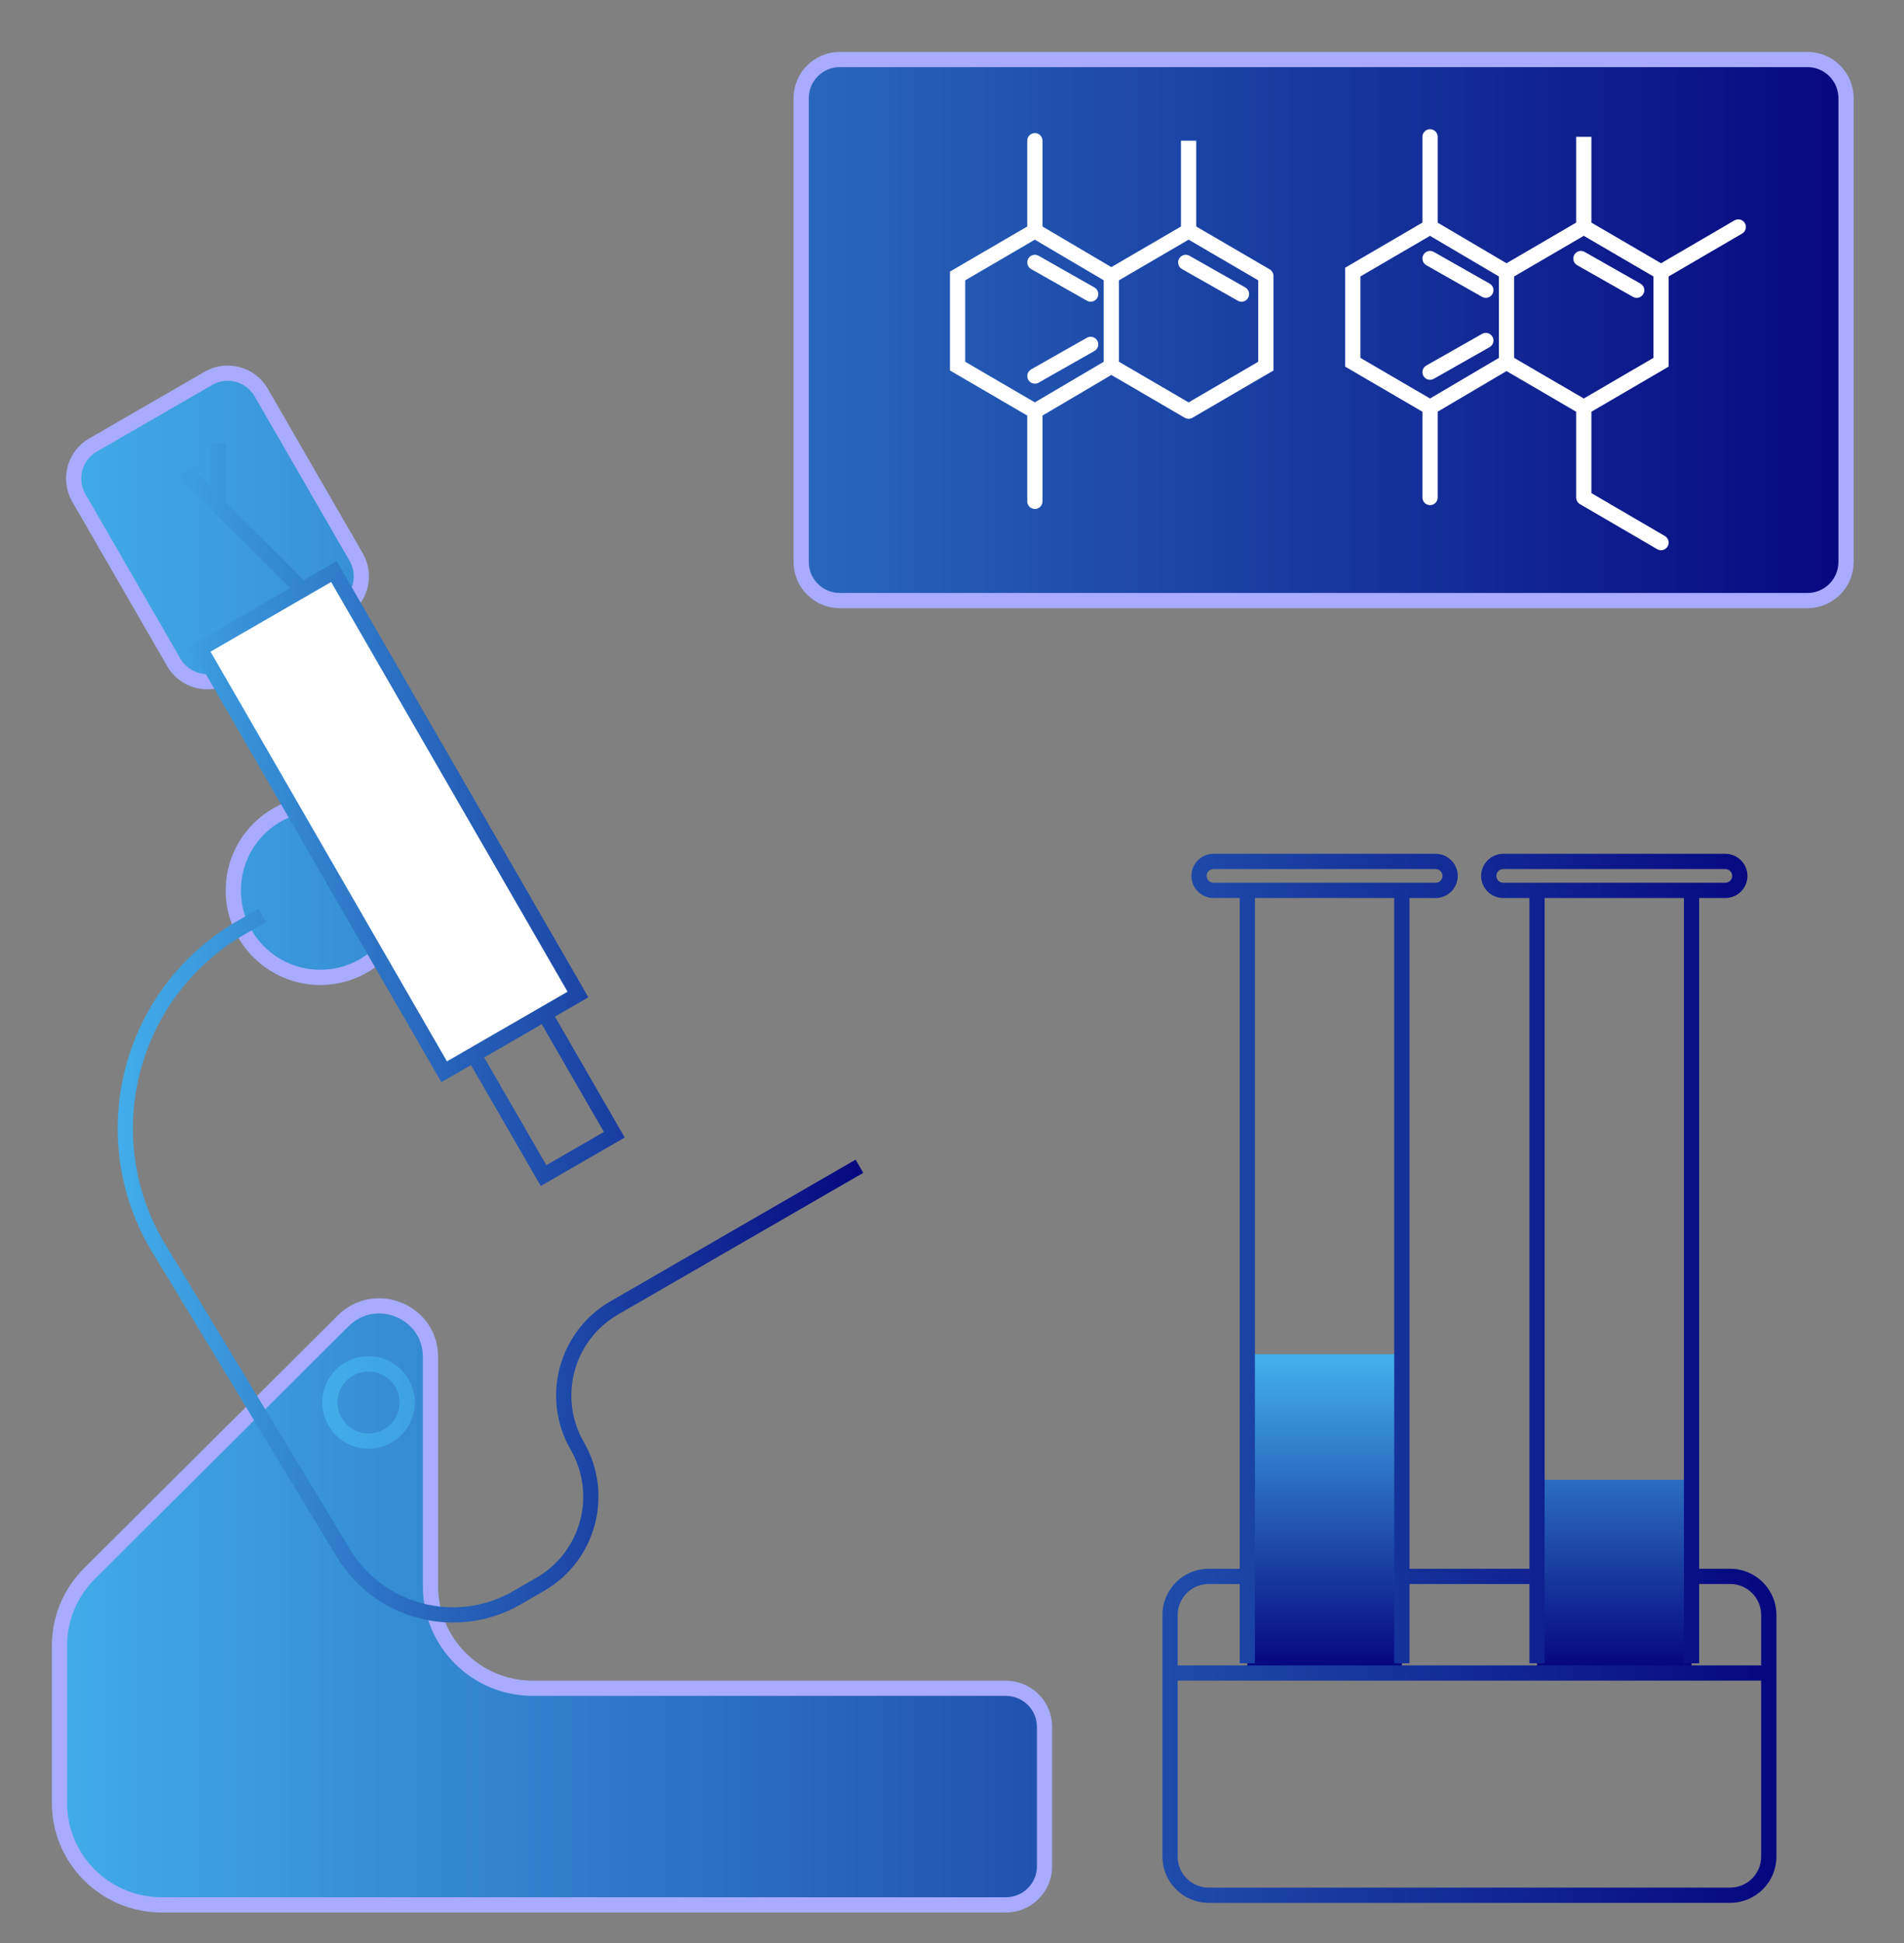
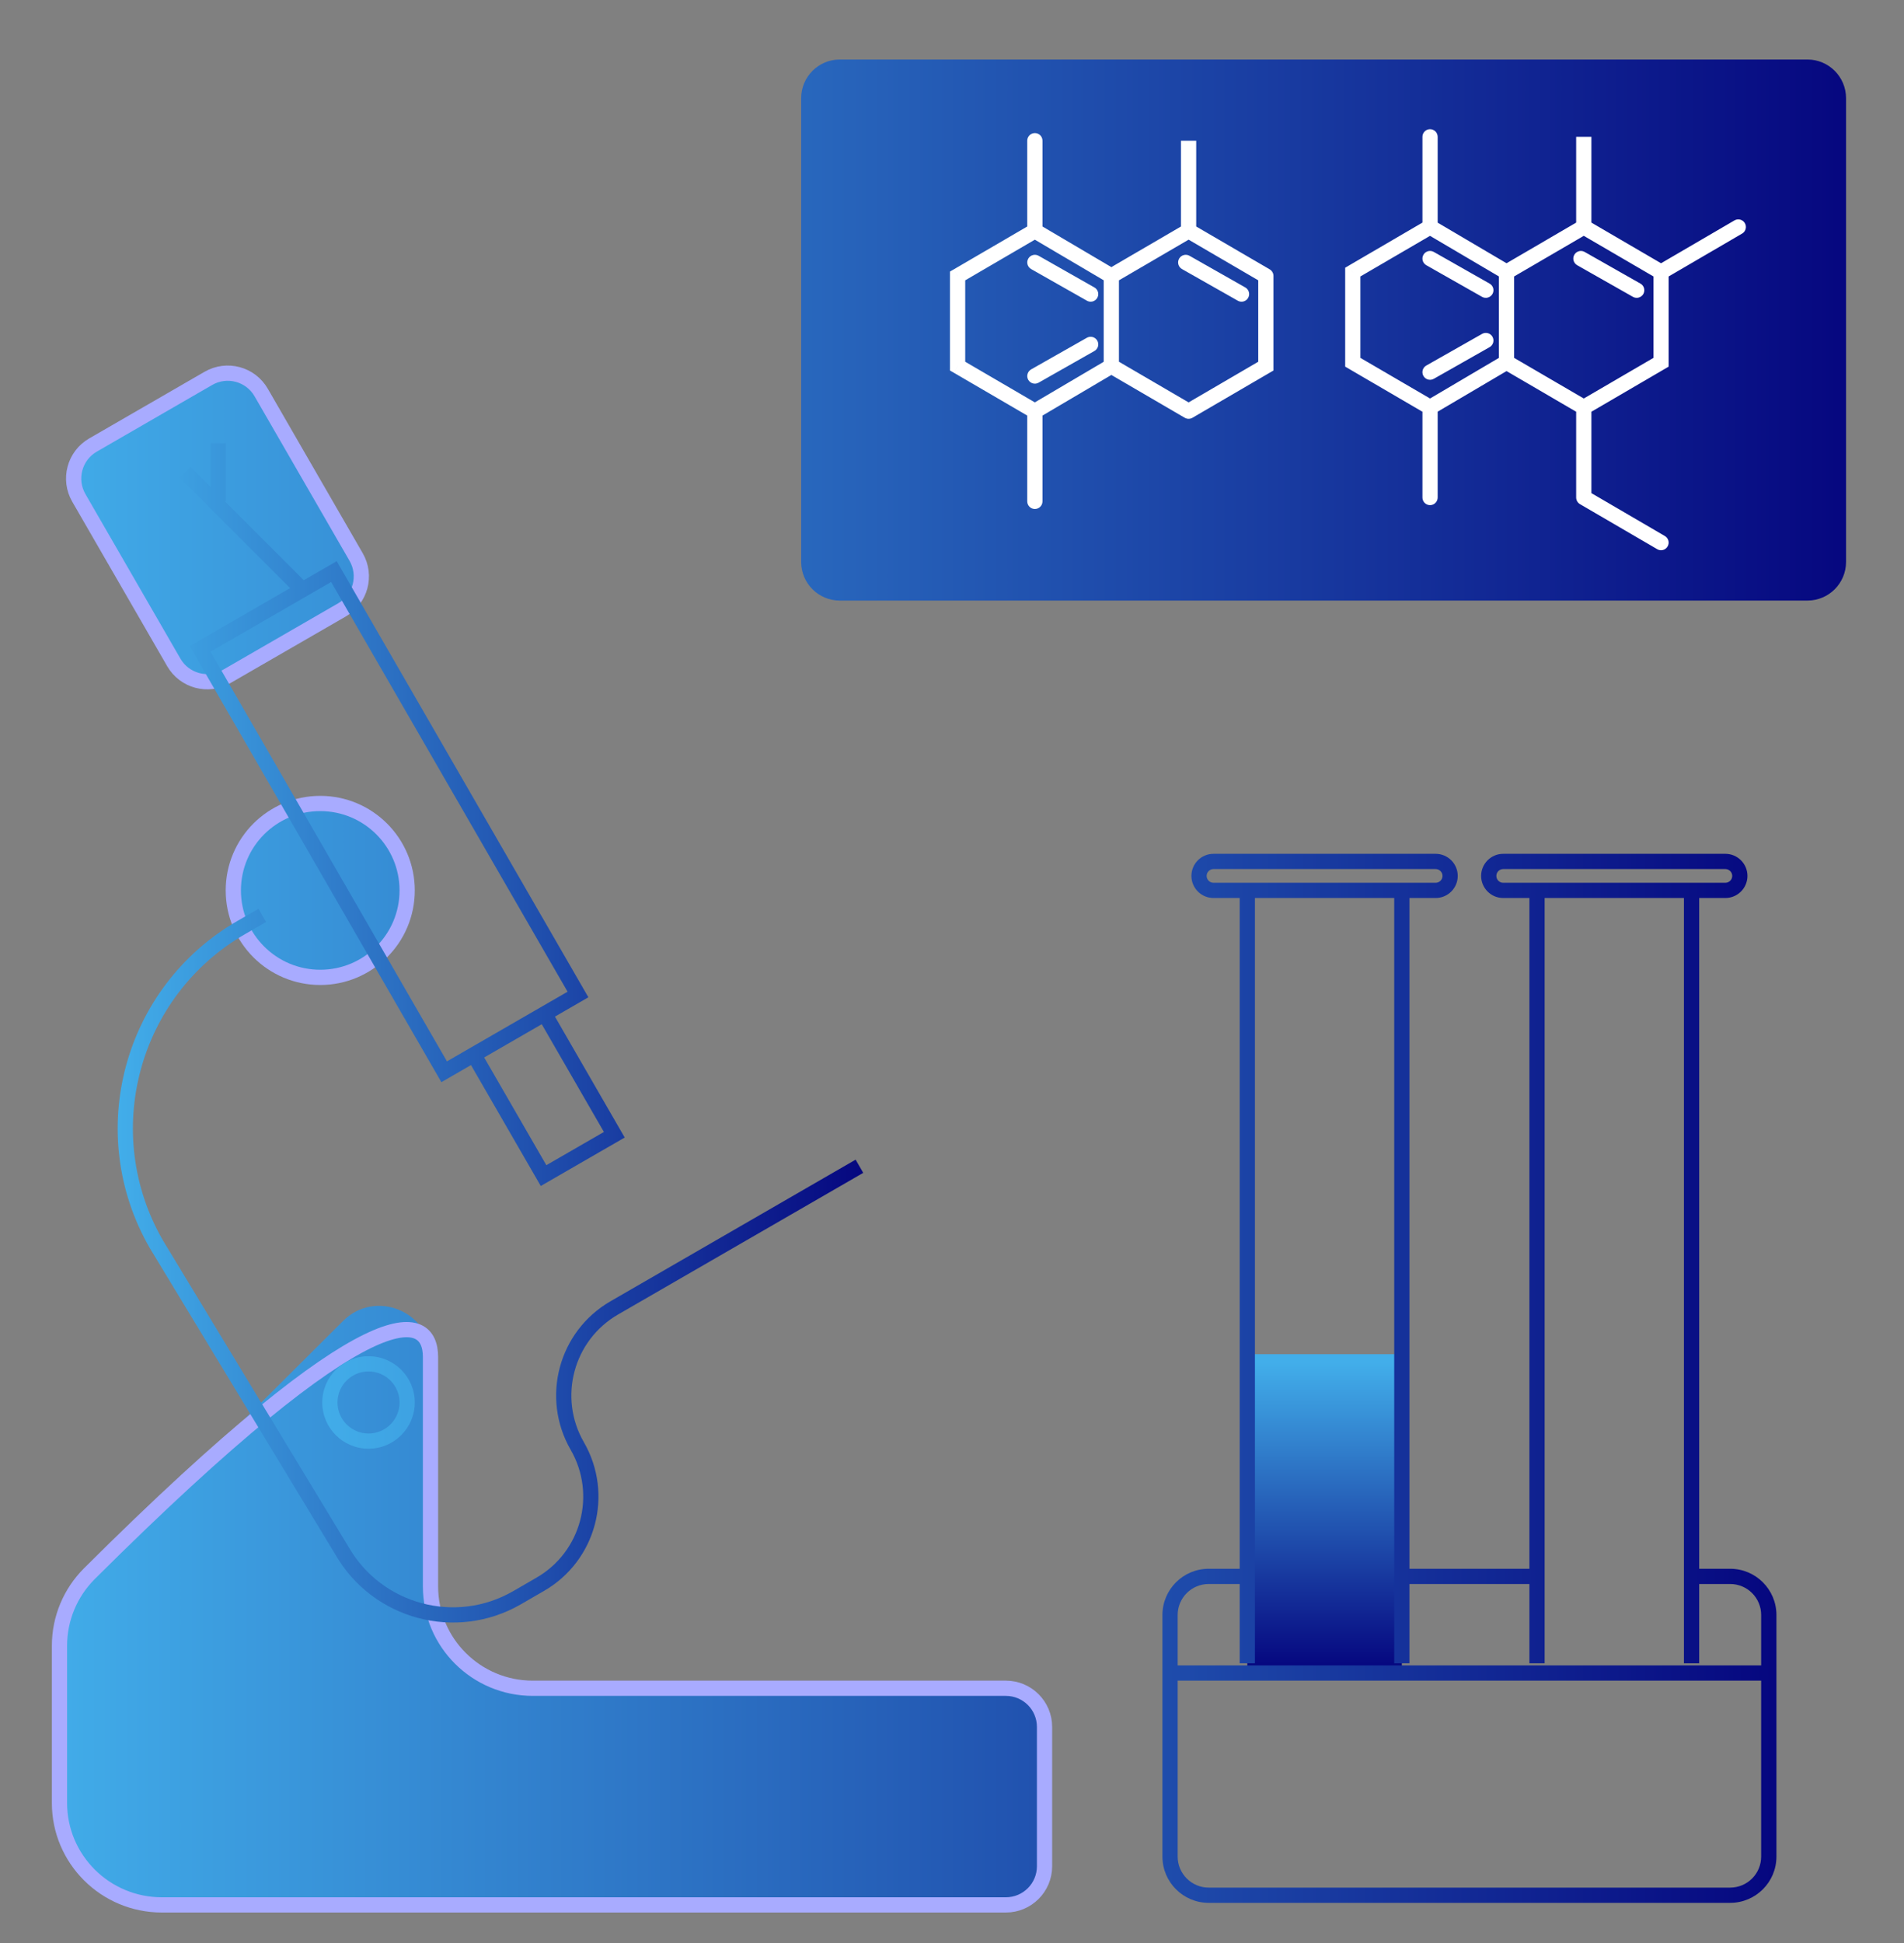
<svg xmlns="http://www.w3.org/2000/svg" width="50" height="51" viewBox="0 0 50 51" fill="none">
  <rect x="0" y="0" width="50" height="51" fill="#808080" stroke="none" />
  <path d="M8.981 16.008C9.467 15.728 9.633 15.107 9.353 14.622L6.859 10.303C6.579 9.817 5.958 9.651 5.473 9.931L2.441 11.682C1.956 11.962 1.79 12.582 2.07 13.068L4.564 17.387C4.844 17.872 5.464 18.038 5.949 17.758L8.981 16.008Z" fill="url(#paint0_linear)" />
  <path d="M6.127 23.372C6.127 24.633 7.149 25.654 8.41 25.654C9.67 25.654 10.692 24.633 10.692 23.372C10.692 22.111 9.67 21.09 8.41 21.09C7.149 21.09 6.127 22.111 6.127 23.372Z" fill="url(#paint1_linear)" />
  <path d="M26.415 44.314C26.975 44.314 27.43 44.768 27.43 45.328V48.985C27.43 49.546 26.975 50 26.415 50H4.25C2.766 50 1.562 48.802 1.562 47.324V43.196C1.562 42.486 1.846 41.805 2.35 41.303L9.011 34.671C9.857 33.828 11.305 34.425 11.305 35.617V41.638C11.305 43.116 12.508 44.314 13.992 44.314H26.415Z" fill="url(#paint2_linear)" />
  <path d="M21.039 14.75V2.577C21.039 2.017 21.493 1.562 22.053 1.562H47.464C48.024 1.562 48.478 2.017 48.478 2.577V14.75C48.478 15.31 48.024 15.764 47.464 15.764H22.053C21.493 15.764 21.039 15.31 21.039 14.75Z" fill="url(#paint3_linear)" />
  <path d="M8.981 16.008C9.467 15.728 9.633 15.107 9.353 14.622L6.859 10.303C6.579 9.817 5.958 9.651 5.473 9.931L2.441 11.682C1.956 11.962 1.79 12.582 2.07 13.068L4.564 17.387C4.844 17.872 5.464 18.038 5.949 17.758L8.981 16.008Z" stroke="#A8ABFF" stroke-width="0.4" />
  <path d="M6.127 23.372C6.127 24.633 7.149 25.654 8.41 25.654C9.67 25.654 10.692 24.633 10.692 23.372C10.692 22.111 9.67 21.09 8.41 21.09C7.149 21.09 6.127 22.111 6.127 23.372Z" stroke="#A8ABFF" stroke-width="0.4" />
-   <path d="M26.415 44.314C26.975 44.314 27.43 44.768 27.43 45.328V48.985C27.43 49.546 26.975 50 26.415 50H4.25C2.766 50 1.562 48.802 1.562 47.324V43.196C1.562 42.486 1.846 41.805 2.35 41.303L9.011 34.671C9.857 33.828 11.305 34.425 11.305 35.617V41.638C11.305 43.116 12.508 44.314 13.992 44.314H26.415Z" stroke="#A8ABFF" stroke-width="0.4" />
-   <path d="M21.039 14.75V2.577C21.039 2.017 21.493 1.562 22.053 1.562H47.464C48.024 1.562 48.478 2.017 48.478 2.577V14.75C48.478 15.31 48.024 15.764 47.464 15.764H22.053C21.493 15.764 21.039 15.31 21.039 14.75Z" stroke="#A8ABFF" stroke-width="0.4" />
+   <path d="M26.415 44.314C26.975 44.314 27.43 44.768 27.43 45.328V48.985C27.43 49.546 26.975 50 26.415 50H4.25C2.766 50 1.562 48.802 1.562 47.324V43.196C1.562 42.486 1.846 41.805 2.35 41.303C9.857 33.828 11.305 34.425 11.305 35.617V41.638C11.305 43.116 12.508 44.314 13.992 44.314H26.415Z" stroke="#A8ABFF" stroke-width="0.4" />
  <path d="M36.813 35.545H32.755V43.914H36.813V35.545Z" fill="url(#paint4_linear)" />
-   <path d="M44.421 38.842H40.363V43.914H44.421V38.842Z" fill="url(#paint5_linear)" />
-   <path d="M5.255 17.032L8.769 15.003L11.405 19.568L15.178 26.104L11.664 28.132L6.72 19.568L5.255 17.032Z" fill="white" />
  <path d="M4.859 12.395L7.866 15.402M5.731 11.634V13.156M22.569 30.612L16.132 34.329C14.862 35.062 14.427 36.686 15.16 37.956C15.893 39.227 15.458 40.851 14.188 41.584L13.576 41.938C11.967 42.866 9.911 42.315 8.982 40.707L4.107 32.66C2.426 29.749 3.424 26.027 6.335 24.346L6.888 24.027M14.319 26.644L16.132 29.785L14.274 30.857L12.461 27.717M15.178 26.104L11.664 28.132L6.72 19.568L5.255 17.032L8.769 15.003L11.405 19.568L15.178 26.104Z" stroke="url(#paint6_linear)" stroke-width="0.4" />
  <path d="M37.7 22.411H31.868V22.811H37.7V22.411ZM31.868 23.571H32.755V23.171H31.868V23.571ZM32.555 23.371V43.659H32.955V23.371H32.555ZM37.7 23.171H36.813V23.571H37.7V23.171ZM36.613 23.371V43.659H37.013V23.371H36.613ZM32.755 23.571H36.813V23.171H32.755V23.571ZM37.881 22.991C37.881 23.091 37.8 23.171 37.7 23.171V23.571C38.021 23.571 38.281 23.311 38.281 22.991H37.881ZM31.287 22.991C31.287 23.311 31.547 23.571 31.868 23.571V23.171C31.768 23.171 31.687 23.091 31.687 22.991H31.287ZM31.868 22.411C31.547 22.411 31.287 22.67 31.287 22.991H31.687C31.687 22.891 31.768 22.811 31.868 22.811V22.411ZM37.7 22.811C37.8 22.811 37.881 22.891 37.881 22.991H38.281C38.281 22.671 38.021 22.411 37.7 22.411V22.811ZM45.308 22.411H39.475V22.811H45.308V22.411ZM39.475 23.571H40.363V23.171H39.475V23.571ZM40.163 23.371V43.659H40.563V23.371H40.163ZM45.308 23.171H44.421V23.571H45.308V23.171ZM44.221 23.371V43.659H44.621V23.371H44.221ZM40.363 23.571H44.421V23.171H40.363V23.571ZM45.489 22.991C45.489 23.091 45.408 23.171 45.308 23.171V23.571C45.629 23.571 45.889 23.311 45.889 22.991H45.489ZM38.895 22.991C38.895 23.311 39.155 23.571 39.475 23.571V23.171C39.376 23.171 39.295 23.091 39.295 22.991H38.895ZM39.475 22.411C39.155 22.411 38.895 22.671 38.895 22.991H39.295C39.295 22.891 39.376 22.811 39.475 22.811V22.411ZM45.308 22.811C45.408 22.811 45.489 22.891 45.489 22.991H45.889C45.889 22.671 45.629 22.411 45.308 22.411V22.811ZM32.755 41.177H31.741V41.577H32.755V41.177ZM30.526 42.391V43.913H30.926V42.391H30.526ZM44.421 41.577H45.435V41.177H44.421V41.577ZM46.249 42.391V43.913H46.65V42.391H46.249ZM30.726 44.113H46.45V43.713H30.726V44.113ZM36.813 41.577H40.363V41.177H36.813V41.577ZM30.526 43.913V48.731H30.926V43.913H30.526ZM31.741 49.946H45.435V49.546H31.741V49.946ZM46.65 48.731V43.913H46.249V48.731H46.65ZM30.526 48.731C30.526 49.402 31.07 49.946 31.741 49.946V49.546C31.291 49.546 30.926 49.181 30.926 48.731H30.526ZM45.435 49.946C46.106 49.946 46.65 49.402 46.65 48.731H46.249C46.249 49.181 45.885 49.546 45.435 49.546V49.946ZM45.435 41.577C45.885 41.577 46.249 41.941 46.249 42.391H46.65C46.65 41.721 46.106 41.177 45.435 41.177V41.577ZM31.741 41.177C31.07 41.177 30.526 41.721 30.526 42.391H30.926C30.926 41.941 31.291 41.577 31.741 41.577V41.177ZM8.463 36.812C8.463 37.483 9.007 38.026 9.677 38.026V37.627C9.228 37.627 8.863 37.262 8.863 36.812H8.463ZM9.677 38.026C10.348 38.026 10.892 37.483 10.892 36.812H10.492C10.492 37.262 10.127 37.627 9.677 37.627V38.026ZM10.892 36.812C10.892 36.141 10.348 35.598 9.677 35.598V35.998C10.127 35.998 10.492 36.362 10.492 36.812H10.892ZM9.677 35.598C9.007 35.598 8.463 36.141 8.463 36.812H8.863C8.863 36.362 9.228 35.998 9.677 35.998V35.598Z" fill="url(#paint7_linear)" />
  <path d="M43.62 9.509L43.721 9.681L43.82 9.623V9.509H43.62ZM35.525 7.142L35.424 6.969L35.325 7.027V7.142H35.525ZM35.525 9.509H35.325V9.623L35.424 9.681L35.525 9.509ZM37.754 3.591C37.754 3.481 37.664 3.391 37.554 3.391C37.443 3.391 37.354 3.481 37.354 3.591H37.754ZM41.591 13.059H41.391C41.391 13.13 41.429 13.196 41.49 13.232L41.591 13.059ZM43.519 14.415C43.614 14.471 43.737 14.439 43.792 14.343C43.848 14.248 43.816 14.125 43.721 14.07L43.519 14.415ZM39.118 9.112C39.214 9.057 39.247 8.935 39.193 8.839C39.138 8.743 39.016 8.709 38.92 8.764L39.118 9.112ZM37.455 9.595C37.359 9.649 37.325 9.772 37.38 9.868C37.434 9.964 37.556 9.997 37.653 9.943L37.455 9.595ZM38.92 7.792C39.016 7.846 39.138 7.812 39.193 7.716C39.247 7.62 39.214 7.498 39.118 7.444L38.92 7.792ZM37.653 6.613C37.556 6.558 37.434 6.592 37.38 6.688C37.325 6.784 37.359 6.906 37.455 6.961L37.653 6.613ZM42.882 7.792C42.978 7.846 43.1 7.812 43.155 7.716C43.209 7.62 43.175 7.498 43.079 7.444L42.882 7.792ZM41.614 6.613C41.518 6.558 41.396 6.592 41.342 6.688C41.287 6.784 41.321 6.906 41.417 6.961L41.614 6.613ZM45.749 6.131C45.845 6.075 45.877 5.953 45.821 5.857C45.766 5.762 45.643 5.73 45.548 5.785L45.749 6.131ZM37.354 13.059C37.354 13.169 37.443 13.259 37.554 13.259C37.664 13.259 37.754 13.169 37.754 13.059H37.354ZM31.213 10.793L31.113 10.966C31.175 11.002 31.252 11.002 31.314 10.966L31.213 10.793ZM33.242 9.61L33.343 9.783L33.442 9.725V9.61H33.242ZM33.242 7.243H33.442C33.442 7.172 33.404 7.106 33.343 7.07L33.242 7.243ZM25.147 7.243L25.047 7.07L24.947 7.128V7.243H25.147ZM25.147 9.61H24.947V9.725L25.047 9.783L25.147 9.61ZM27.376 3.693C27.376 3.582 27.287 3.493 27.176 3.493C27.066 3.493 26.976 3.582 26.976 3.693H27.376ZM28.74 9.213C28.836 9.159 28.87 9.037 28.815 8.941C28.761 8.845 28.639 8.811 28.543 8.865L28.74 9.213ZM27.078 9.696C26.982 9.751 26.948 9.873 27.002 9.969C27.057 10.065 27.179 10.099 27.275 10.044L27.078 9.696ZM28.543 7.893C28.639 7.948 28.761 7.914 28.815 7.818C28.87 7.722 28.836 7.6 28.74 7.545L28.543 7.893ZM27.275 6.714C27.179 6.66 27.057 6.693 27.002 6.789C26.948 6.885 26.982 7.008 27.078 7.062L27.275 6.714ZM32.505 7.893C32.601 7.948 32.723 7.914 32.777 7.818C32.832 7.722 32.798 7.6 32.702 7.545L32.505 7.893ZM31.237 6.714C31.141 6.66 31.019 6.693 30.964 6.789C30.91 6.885 30.943 7.008 31.039 7.062L31.237 6.714ZM26.976 13.16C26.976 13.271 27.066 13.36 27.176 13.36C27.287 13.36 27.376 13.271 27.376 13.16H26.976ZM41.49 5.785L39.461 6.969L39.663 7.314L41.692 6.131L41.49 5.785ZM39.362 7.142V9.509H39.762V7.142H39.362ZM39.461 9.681L41.49 10.865L41.692 10.519L39.663 9.336L39.461 9.681ZM41.692 10.865L43.721 9.681L43.519 9.336L41.49 10.519L41.692 10.865ZM43.82 9.509V7.142H43.42V9.509H43.82ZM43.721 6.969L41.692 5.785L41.49 6.131L43.519 7.314L43.721 6.969ZM37.453 5.785L35.424 6.969L35.626 7.314L37.655 6.131L37.453 5.785ZM35.325 7.142V9.509H35.725V7.142H35.325ZM35.424 9.681L37.453 10.865L37.655 10.519L35.626 9.336L35.424 9.681ZM37.655 10.864L39.663 9.681L39.46 9.336L37.452 10.52L37.655 10.864ZM39.663 6.969L37.655 5.786L37.452 6.131L39.46 7.314L39.663 6.969ZM37.354 3.591V5.958H37.754V3.591H37.354ZM41.391 10.692V13.059H41.791V10.692H41.391ZM41.49 13.232L43.519 14.415L43.721 14.07L41.692 12.886L41.49 13.232ZM41.791 5.958V3.591H41.391V5.958H41.791ZM38.92 8.764L37.455 9.595L37.653 9.943L39.118 9.112L38.92 8.764ZM39.118 7.444L37.653 6.613L37.455 6.961L38.92 7.792L39.118 7.444ZM43.079 7.444L41.614 6.613L41.417 6.961L42.882 7.792L43.079 7.444ZM45.548 5.785L43.519 6.969L43.721 7.314L45.749 6.131L45.548 5.785ZM37.354 10.692V13.059H37.754V10.692H37.354ZM31.113 5.887L29.084 7.07L29.285 7.416L31.314 6.232L31.113 5.887ZM28.984 7.243V9.61H29.384V7.243H28.984ZM29.084 9.783L31.113 10.966L31.314 10.621L29.285 9.437L29.084 9.783ZM31.314 10.966L33.343 9.783L33.142 9.437L31.113 10.621L31.314 10.966ZM33.442 9.61V7.243H33.042V9.61H33.442ZM33.343 7.07L31.314 5.887L31.113 6.232L33.142 7.416L33.343 7.07ZM27.076 5.887L25.047 7.07L25.248 7.416L27.277 6.232L27.076 5.887ZM24.947 7.243V9.61H25.347V7.243H24.947ZM25.047 9.783L27.076 10.966L27.277 10.621L25.248 9.437L25.047 9.783ZM27.278 10.966L29.286 9.782L29.083 9.438L27.075 10.621L27.278 10.966ZM29.286 7.071L27.278 5.887L27.075 6.232L29.083 7.415L29.286 7.071ZM26.976 3.693V6.06H27.376V3.693H26.976ZM31.413 6.06V3.693H31.013V6.06H31.413ZM28.543 8.865L27.078 9.696L27.275 10.044L28.74 9.213L28.543 8.865ZM28.74 7.545L27.275 6.714L27.078 7.062L28.543 7.893L28.74 7.545ZM32.702 7.545L31.237 6.714L31.039 7.062L32.505 7.893L32.702 7.545ZM26.976 10.793V13.16H27.376V10.793H26.976Z" fill="white" />
  <defs>
    <linearGradient id="paint0_linear" x1="0.892" y1="25.782" x2="49.148" y2="25.782" gradientUnits="userSpaceOnUse">
      <stop stop-color="#42AEEA" />
      <stop offset="1" stop-color="#05057E" />
    </linearGradient>
    <linearGradient id="paint1_linear" x1="0.892" y1="25.782" x2="49.148" y2="25.782" gradientUnits="userSpaceOnUse">
      <stop stop-color="#42AEEA" />
      <stop offset="1" stop-color="#05057E" />
    </linearGradient>
    <linearGradient id="paint2_linear" x1="0.892" y1="25.782" x2="49.148" y2="25.782" gradientUnits="userSpaceOnUse">
      <stop stop-color="#42AEEA" />
      <stop offset="1" stop-color="#05057E" />
    </linearGradient>
    <linearGradient id="paint3_linear" x1="0.892" y1="25.782" x2="49.148" y2="25.782" gradientUnits="userSpaceOnUse">
      <stop stop-color="#42AEEA" />
      <stop offset="1" stop-color="#05057E" />
    </linearGradient>
    <linearGradient id="paint4_linear" x1="37.528" y1="35.761" x2="37.528" y2="43.834" gradientUnits="userSpaceOnUse">
      <stop stop-color="#42AEEA" />
      <stop offset="1" stop-color="#05057E" />
    </linearGradient>
    <linearGradient id="paint5_linear" x1="37.528" y1="35.761" x2="37.528" y2="43.834" gradientUnits="userSpaceOnUse">
      <stop stop-color="#42AEEA" />
      <stop offset="1" stop-color="#05057E" />
    </linearGradient>
    <linearGradient id="paint6_linear" x1="3.015" y1="27.012" x2="22.844" y2="27.012" gradientUnits="userSpaceOnUse">
      <stop stop-color="#42AEEA" />
      <stop offset="1" stop-color="#05057E" />
    </linearGradient>
    <linearGradient id="paint7_linear" x1="8.123" y1="36.178" x2="46.989" y2="36.178" gradientUnits="userSpaceOnUse">
      <stop stop-color="#42AEEA" />
      <stop offset="1" stop-color="#05057E" />
    </linearGradient>
  </defs>
</svg>